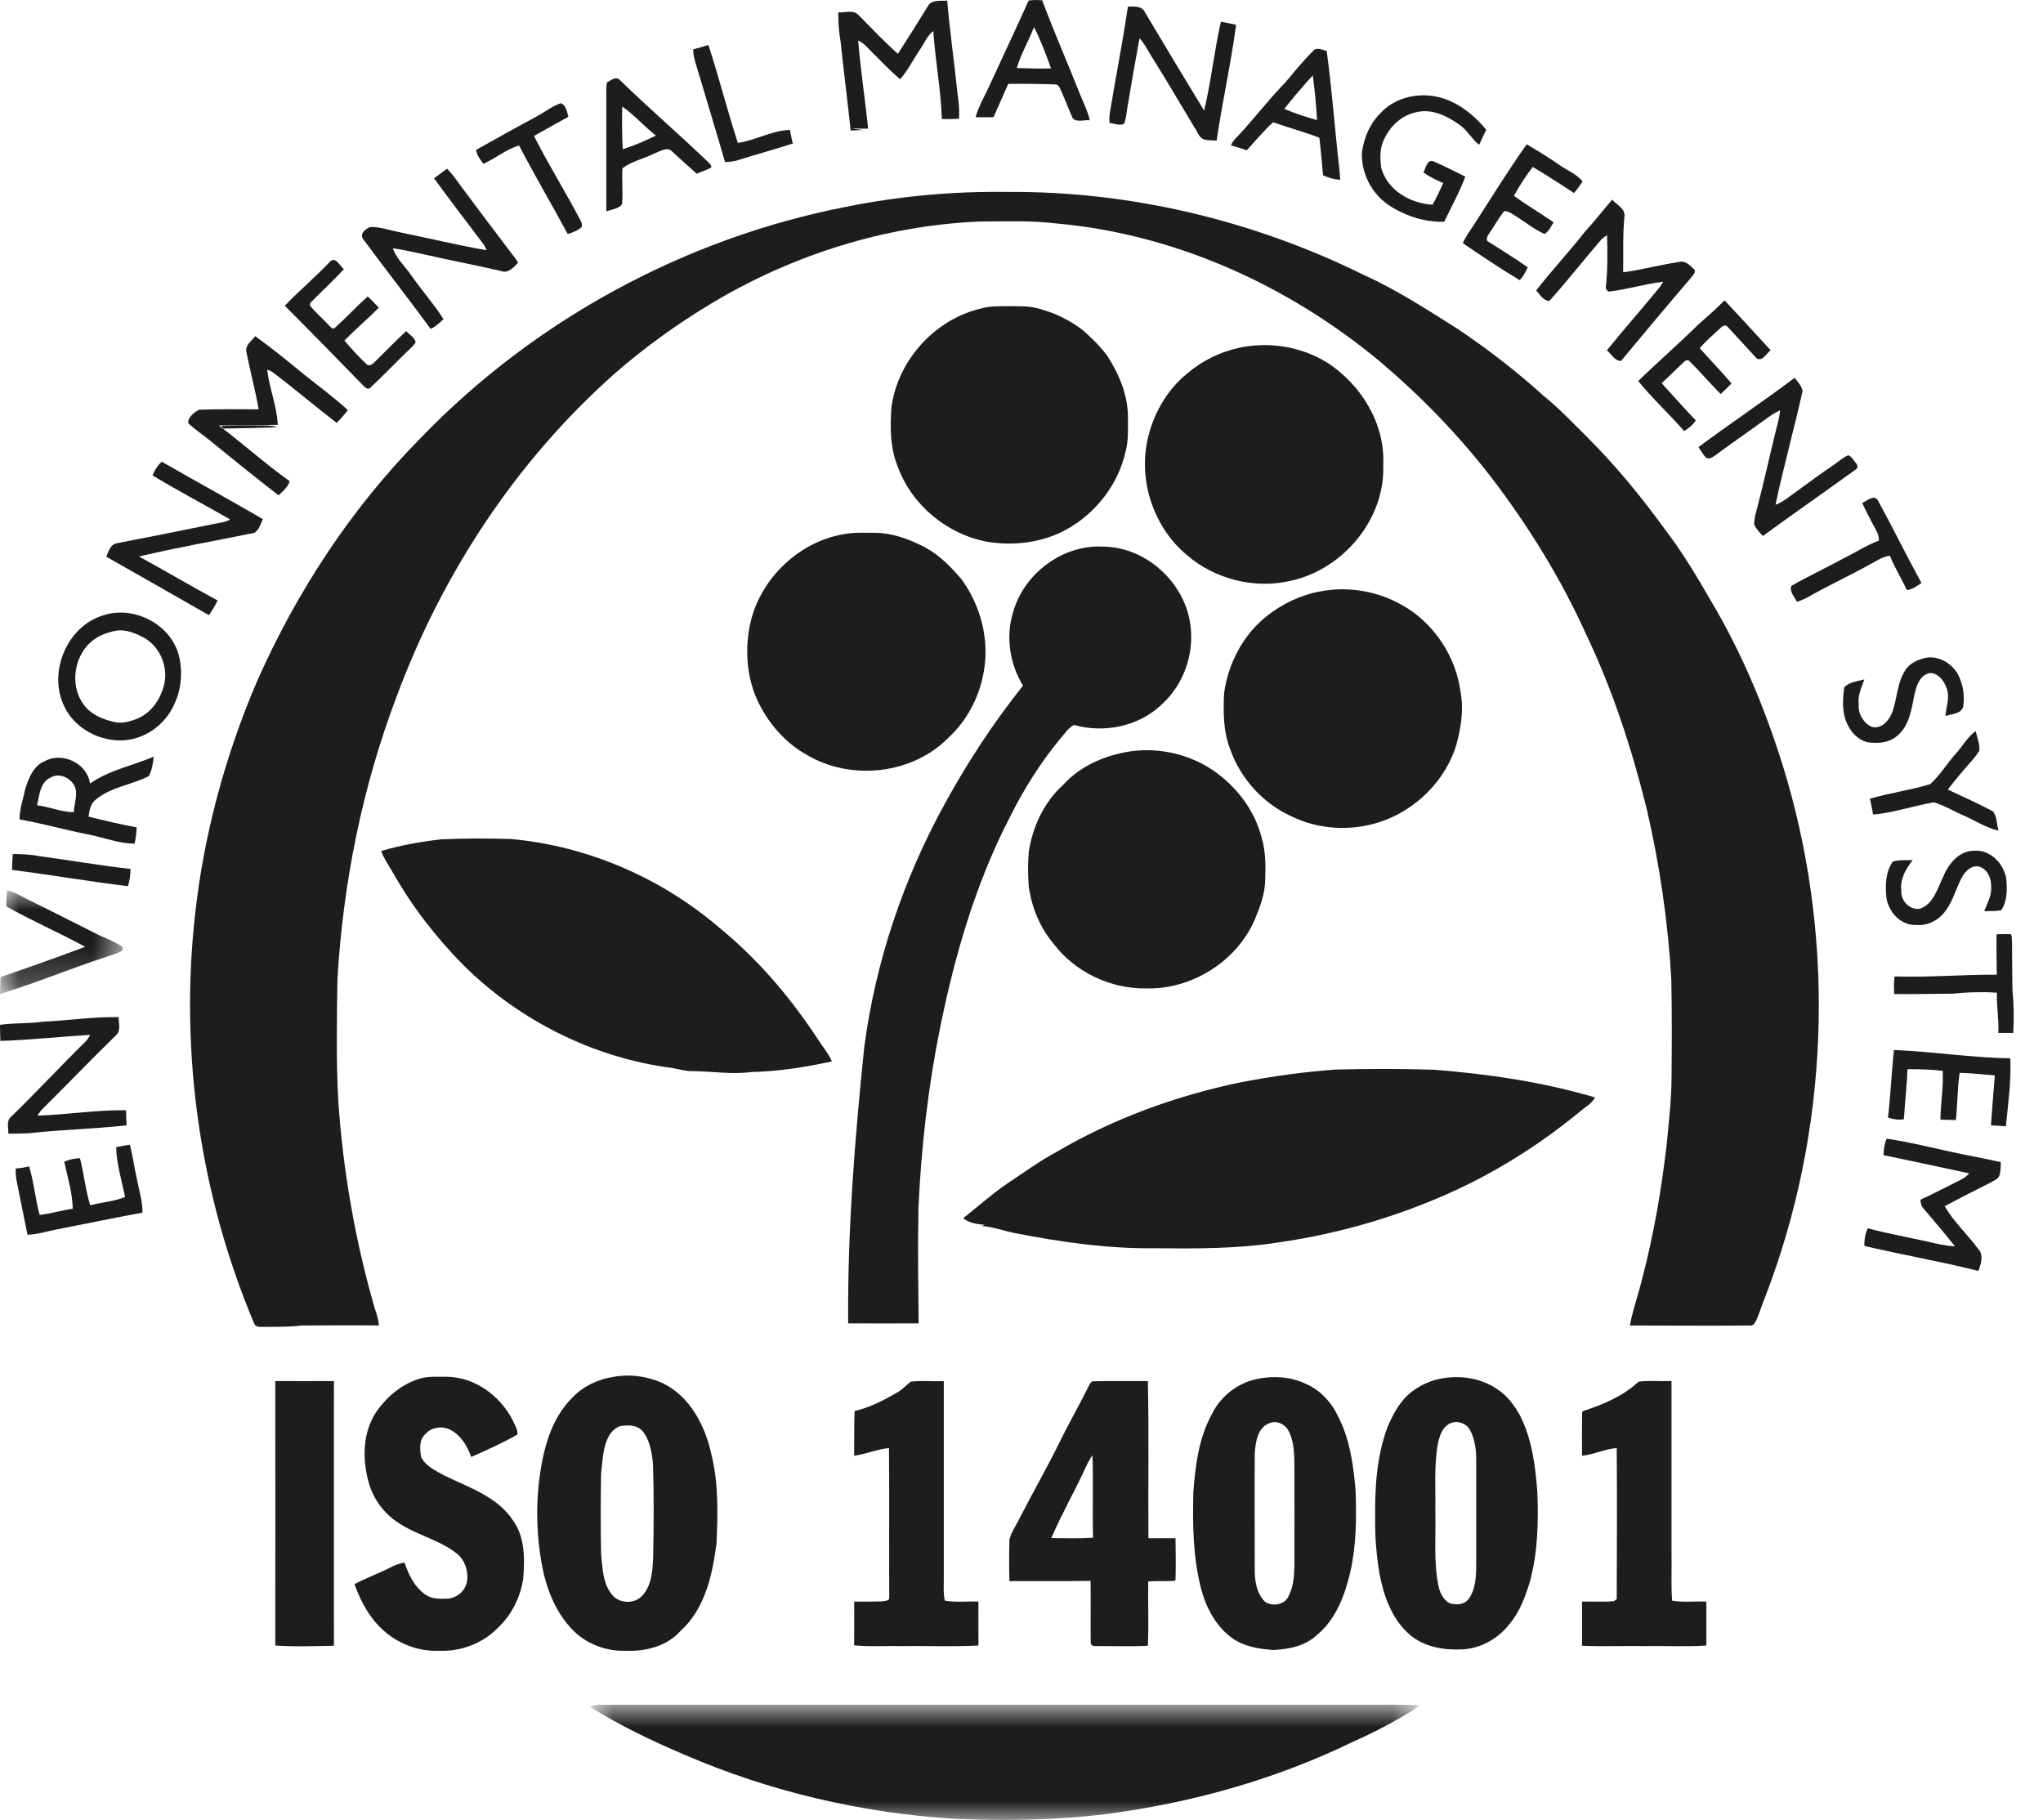
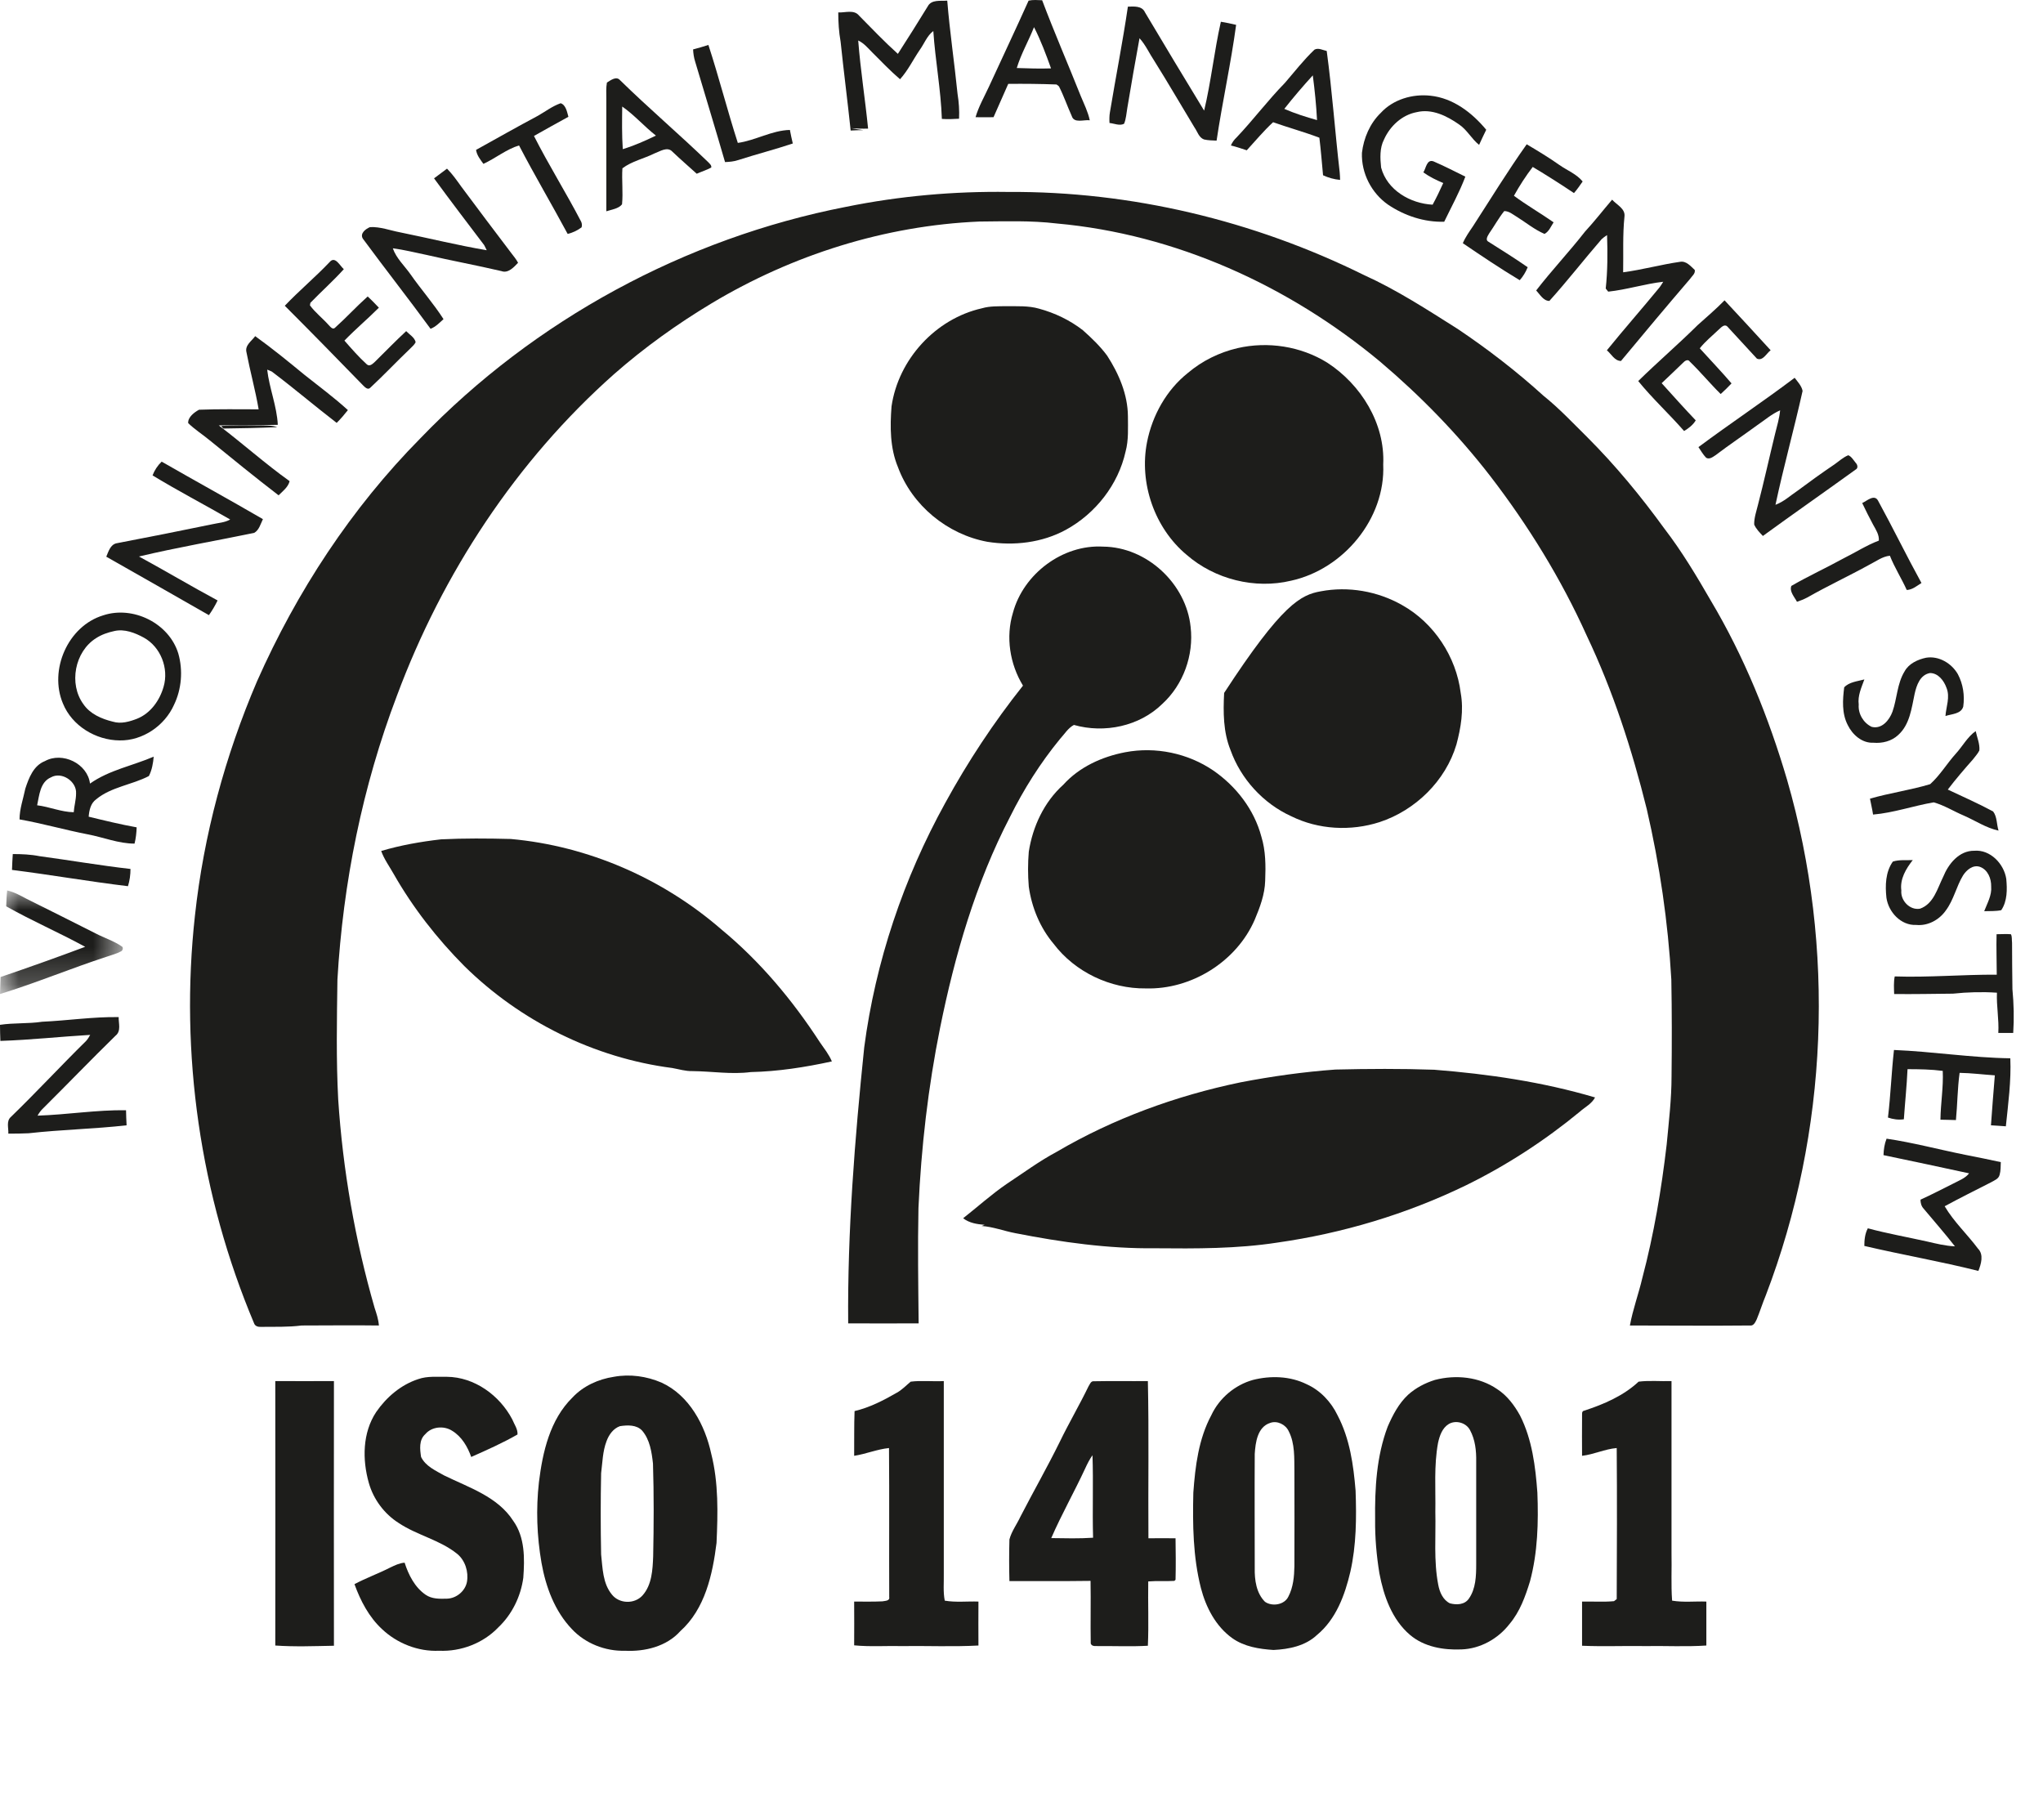
<svg xmlns="http://www.w3.org/2000/svg" xmlns:xlink="http://www.w3.org/1999/xlink" width="55px" height="49px" viewBox="0 0 55 49" version="1.1">
  <title>Group 99</title>
  <desc>Created with Sketch.</desc>
  <defs>
    <polygon id="path-1" points="0 0.979 3.307 0.979 3.307 3.767 0 3.767" />
    <polygon id="path-3" points="0.886 0.897 23.214 0.897 23.214 4 0.886 4" />
  </defs>
  <g id="Page-1" stroke="none" stroke-width="1" fill="none" fill-rule="evenodd">
    <g id="Group-99">
      <path d="M24.975,0.173 C25.074,-0.02 25.324,0.032 25.501,0.017 C25.569,0.856 25.694,1.69 25.778,2.524 C25.814,2.748 25.83,2.972 25.819,3.196 C25.668,3.206 25.512,3.212 25.356,3.201 C25.329,2.409 25.178,1.622 25.126,0.835 C24.954,0.965 24.881,1.179 24.756,1.351 C24.579,1.611 24.443,1.898 24.23,2.133 C23.969,1.909 23.729,1.658 23.484,1.413 C23.365,1.294 23.26,1.163 23.104,1.09 C23.166,1.888 23.292,2.675 23.37,3.462 C23.219,3.467 23.073,3.462 22.921,3.451 C23.026,3.472 23.13,3.488 23.239,3.503 C23.125,3.503 23.01,3.509 22.901,3.514 C22.817,2.716 22.713,1.919 22.63,1.122 C22.583,0.861 22.567,0.595 22.567,0.335 C22.75,0.345 22.989,0.251 23.125,0.418 C23.469,0.767 23.807,1.122 24.172,1.45 C24.443,1.028 24.714,0.6 24.975,0.173" id="Fill-1" fill="#1D1D1B" />
      <path d="M30.364,0.179 C30.526,0.174 30.744,0.153 30.823,0.33 C31.349,1.216 31.881,2.097 32.417,2.978 C32.605,2.191 32.688,1.378 32.867,0.586 C33.002,0.606 33.142,0.638 33.278,0.669 C33.138,1.711 32.907,2.743 32.752,3.786 C32.636,3.78 32.523,3.78 32.413,3.754 C32.273,3.702 32.236,3.541 32.157,3.431 C31.797,2.837 31.448,2.232 31.078,1.643 C30.942,1.44 30.843,1.211 30.677,1.029 C30.562,1.654 30.453,2.279 30.349,2.905 C30.323,3.051 30.317,3.202 30.261,3.332 C30.14,3.395 29.994,3.322 29.869,3.311 C29.864,3.217 29.864,3.118 29.88,3.025 C30.037,2.076 30.224,1.133 30.364,0.179" id="Fill-3" fill="#1D1D1B" />
      <path d="M29.098,2.592 C28.754,1.727 28.384,0.877 28.056,0.007 C27.936,0.002 27.811,-0.009 27.691,0.017 C27.342,0.794 26.977,1.565 26.622,2.337 C26.497,2.608 26.346,2.868 26.263,3.155 C26.424,3.155 26.586,3.16 26.747,3.155 C26.878,2.853 27.013,2.555 27.143,2.258 C27.576,2.253 28.009,2.258 28.441,2.274 C28.462,2.284 28.493,2.31 28.509,2.326 C28.639,2.582 28.733,2.858 28.853,3.124 C28.915,3.327 29.176,3.217 29.338,3.238 C29.291,3.014 29.187,2.806 29.098,2.592 M27.373,1.831 C27.487,1.451 27.691,1.101 27.837,0.731 C28.019,1.086 28.16,1.466 28.295,1.841 C27.988,1.852 27.68,1.841 27.373,1.831" id="Fill-5" fill="#1D1D1B" />
      <path d="M18.659,1.33 C18.794,1.294 18.93,1.257 19.071,1.21 C19.357,2.086 19.581,2.972 19.863,3.847 C20.342,3.78 20.78,3.509 21.265,3.498 C21.286,3.623 21.317,3.743 21.343,3.863 C20.858,4.025 20.368,4.15 19.884,4.306 C19.764,4.348 19.639,4.358 19.519,4.363 C19.258,3.462 18.982,2.56 18.716,1.664 C18.68,1.554 18.664,1.439 18.659,1.33" id="Fill-7" fill="#1D1D1B" />
      <path d="M36.066,4.635 C35.941,3.551 35.863,2.456 35.717,1.372 C35.613,1.351 35.493,1.279 35.388,1.336 C35.097,1.612 34.852,1.93 34.591,2.232 C34.132,2.701 33.742,3.223 33.293,3.697 C33.226,3.759 33.173,3.832 33.137,3.916 C33.283,3.952 33.424,3.999 33.564,4.046 C33.799,3.791 34.018,3.525 34.273,3.29 C34.685,3.436 35.107,3.551 35.519,3.707 C35.56,4.046 35.587,4.38 35.618,4.718 C35.764,4.786 35.915,4.828 36.077,4.843 C36.077,4.776 36.071,4.708 36.066,4.635 M34.575,2.931 C34.821,2.618 35.076,2.321 35.342,2.029 C35.394,2.425 35.435,2.826 35.456,3.233 C35.159,3.15 34.862,3.056 34.575,2.931" id="Fill-9" fill="#1D1D1B" />
      <path d="M37.171,3.04 C37.505,2.675 38.026,2.524 38.505,2.576 C39.12,2.639 39.631,3.035 40.011,3.493 C39.944,3.629 39.881,3.764 39.819,3.9 C39.615,3.738 39.495,3.493 39.277,3.348 C38.948,3.118 38.547,2.92 38.14,3.019 C37.744,3.092 37.421,3.394 37.26,3.754 C37.14,3.983 37.155,4.26 37.181,4.51 C37.343,5.12 37.968,5.479 38.568,5.51 C38.672,5.318 38.766,5.125 38.854,4.927 C38.667,4.849 38.484,4.76 38.318,4.64 C38.39,4.536 38.406,4.281 38.589,4.343 C38.88,4.468 39.162,4.614 39.449,4.755 C39.292,5.172 39.073,5.568 38.88,5.969 C38.344,5.985 37.812,5.808 37.369,5.51 C36.921,5.198 36.645,4.661 36.665,4.114 C36.712,3.718 36.879,3.322 37.171,3.04" id="Fill-11" fill="#1D1D1B" />
      <path d="M14.479,3.118 C14.682,3.003 14.87,2.857 15.094,2.779 C15.235,2.826 15.266,3.014 15.302,3.144 C14.995,3.316 14.682,3.483 14.375,3.66 C14.771,4.442 15.24,5.187 15.646,5.969 C15.667,6.016 15.672,6.068 15.657,6.12 C15.547,6.203 15.417,6.266 15.282,6.297 C14.854,5.5 14.39,4.718 13.973,3.915 C13.629,4.02 13.343,4.26 13.014,4.411 C12.931,4.296 12.837,4.181 12.816,4.035 C13.369,3.728 13.921,3.415 14.479,3.118" id="Fill-13" fill="#1D1D1B" />
      <path d="M19.07,4.369 C18.293,3.619 17.465,2.915 16.693,2.159 C16.589,2.039 16.438,2.164 16.339,2.222 C16.313,2.362 16.323,2.508 16.323,2.654 L16.323,5.688 C16.464,5.641 16.652,5.62 16.746,5.5 C16.777,5.177 16.735,4.854 16.756,4.531 C17.011,4.338 17.34,4.27 17.621,4.129 C17.767,4.077 17.965,3.936 18.101,4.082 C18.314,4.286 18.538,4.478 18.757,4.677 C18.888,4.619 19.023,4.578 19.148,4.51 C19.159,4.447 19.107,4.411 19.07,4.369 M16.766,4.015 C16.74,3.634 16.746,3.248 16.751,2.868 C17.079,3.097 17.345,3.405 17.658,3.65 C17.371,3.79 17.074,3.921 16.766,4.015" id="Fill-15" fill="#1D1D1B" />
      <path d="M39.652,6.094 C40.131,5.354 40.59,4.603 41.101,3.884 C41.398,4.061 41.695,4.239 41.982,4.442 C42.19,4.588 42.44,4.682 42.607,4.885 C42.534,4.989 42.461,5.098 42.373,5.198 C42.008,4.953 41.638,4.718 41.263,4.494 C41.075,4.739 40.908,4.999 40.757,5.27 C41.101,5.526 41.476,5.74 41.825,5.985 C41.753,6.094 41.7,6.235 41.58,6.297 C41.315,6.183 41.085,5.995 40.846,5.844 C40.736,5.781 40.632,5.682 40.496,5.682 C40.345,5.87 40.23,6.084 40.095,6.276 C40.059,6.339 39.975,6.454 40.069,6.506 C40.423,6.73 40.783,6.954 41.127,7.194 C41.075,7.324 41.002,7.444 40.913,7.543 C40.392,7.23 39.887,6.891 39.381,6.547 C39.449,6.386 39.553,6.24 39.652,6.094" id="Fill-17" fill="#1D1D1B" />
      <path d="M11.685,4.801 C11.8,4.713 11.92,4.625 12.034,4.54 C12.18,4.686 12.3,4.859 12.42,5.026 C12.863,5.625 13.316,6.22 13.765,6.814 C13.827,6.896 13.9,6.981 13.947,7.074 C13.832,7.194 13.681,7.365 13.499,7.298 C12.826,7.141 12.149,7.016 11.477,6.861 C11.174,6.798 10.877,6.724 10.575,6.684 C10.669,6.955 10.888,7.152 11.049,7.381 C11.336,7.793 11.669,8.168 11.94,8.591 C11.831,8.69 11.727,8.8 11.591,8.851 C10.992,8.033 10.366,7.236 9.767,6.423 C9.684,6.282 9.845,6.162 9.96,6.114 C10.236,6.099 10.502,6.204 10.773,6.255 C11.549,6.412 12.321,6.604 13.103,6.736 C13.087,6.704 13.056,6.636 13.035,6.599 C12.581,6 12.128,5.407 11.685,4.801" id="Fill-19" fill="#1D1D1B" />
      <path d="M22.776,5.568 C24.214,5.276 25.679,5.146 27.144,5.167 C30.453,5.146 33.752,5.938 36.718,7.403 C37.604,7.804 38.422,8.336 39.246,8.857 C40.053,9.399 40.83,9.998 41.554,10.655 C41.977,10.994 42.347,11.39 42.732,11.77 C43.493,12.531 44.176,13.36 44.807,14.23 C45.276,14.84 45.672,15.502 46.057,16.169 C46.954,17.675 47.616,19.312 48.111,20.995 C49.419,25.519 49.221,30.47 47.538,34.869 C47.449,35.083 47.381,35.302 47.293,35.516 C47.256,35.594 47.209,35.698 47.11,35.682 C46.031,35.693 44.958,35.682 43.879,35.682 C43.957,35.25 44.113,34.833 44.213,34.405 C44.525,33.227 44.728,32.018 44.869,30.809 C44.926,30.199 45,29.59 45,28.975 C45.01,28.104 45.01,27.239 44.994,26.369 C44.906,24.826 44.682,23.288 44.332,21.777 C43.936,20.182 43.426,18.603 42.717,17.112 C42.029,15.585 41.143,14.147 40.121,12.818 C39.246,11.687 38.245,10.66 37.156,9.737 C34.695,7.689 31.647,6.303 28.447,6.016 C27.753,5.933 27.055,5.959 26.362,5.964 C23.824,6.073 21.332,6.861 19.159,8.164 C18.231,8.721 17.345,9.357 16.532,10.071 C13.895,12.411 11.909,15.439 10.684,18.733 C9.757,21.172 9.235,23.763 9.084,26.369 C9.069,27.447 9.048,28.526 9.105,29.6 C9.23,31.497 9.559,33.384 10.085,35.208 C10.137,35.364 10.189,35.521 10.2,35.682 C9.507,35.672 8.813,35.682 8.12,35.682 C7.755,35.729 7.385,35.714 7.02,35.719 C6.947,35.724 6.869,35.698 6.843,35.63 C5.389,32.185 4.837,28.365 5.248,24.649 C5.483,22.481 6.061,20.344 6.921,18.337 C7.99,15.924 9.46,13.678 11.32,11.796 C14.385,8.612 18.445,6.412 22.776,5.568" id="Fill-21" fill="#1D1D1B" />
      <path d="M42.67,6.235 C42.925,5.959 43.155,5.662 43.4,5.375 C43.525,5.516 43.759,5.615 43.733,5.828 C43.681,6.329 43.707,6.829 43.697,7.33 C44.213,7.262 44.718,7.121 45.229,7.048 C45.396,7.017 45.516,7.168 45.625,7.267 C45.646,7.366 45.547,7.434 45.495,7.512 C44.869,8.242 44.254,8.976 43.639,9.717 C43.467,9.717 43.379,9.529 43.259,9.43 C43.723,8.857 44.207,8.309 44.677,7.736 C44.713,7.689 44.744,7.637 44.776,7.585 C44.275,7.642 43.791,7.799 43.295,7.851 C43.28,7.83 43.243,7.788 43.228,7.767 C43.28,7.288 43.28,6.808 43.264,6.329 C43.212,6.36 43.165,6.397 43.118,6.438 C42.644,6.985 42.196,7.564 41.711,8.101 C41.549,8.101 41.456,7.924 41.356,7.819 C41.774,7.277 42.248,6.777 42.67,6.235" id="Fill-23" fill="#1D1D1B" />
      <path d="M8.876,7.053 C9.022,6.881 9.152,7.157 9.256,7.246 C8.97,7.564 8.652,7.845 8.355,8.153 C8.355,8.174 8.344,8.205 8.344,8.22 C8.49,8.418 8.688,8.57 8.85,8.752 C8.892,8.794 8.959,8.888 9.022,8.82 C9.324,8.549 9.595,8.252 9.898,7.981 C10.002,8.075 10.101,8.179 10.2,8.283 C9.898,8.585 9.569,8.862 9.272,9.169 C9.465,9.388 9.658,9.612 9.877,9.81 C9.955,9.878 10.038,9.789 10.096,9.737 C10.377,9.461 10.648,9.179 10.935,8.914 C11.023,9.007 11.159,9.08 11.19,9.211 C11.159,9.278 11.096,9.331 11.044,9.383 C10.679,9.732 10.335,10.097 9.965,10.441 C9.903,10.503 9.825,10.425 9.778,10.378 C9.079,9.659 8.376,8.94 7.667,8.231 C8.053,7.824 8.485,7.465 8.876,7.053" id="Fill-25" fill="#1D1D1B" />
      <path d="M45.703,8.752 C45.948,8.533 46.198,8.319 46.427,8.085 C46.844,8.533 47.256,8.976 47.668,9.429 C47.553,9.513 47.459,9.727 47.298,9.654 C47.032,9.367 46.766,9.075 46.5,8.788 C46.422,8.715 46.334,8.815 46.276,8.867 C46.104,9.033 45.911,9.185 45.76,9.377 C46.042,9.69 46.339,9.998 46.615,10.321 C46.521,10.42 46.422,10.519 46.323,10.607 C46.037,10.326 45.781,10.013 45.494,9.737 C45.442,9.654 45.354,9.716 45.307,9.768 C45.114,9.951 44.926,10.138 44.734,10.315 C45.036,10.649 45.338,10.988 45.651,11.316 C45.578,11.441 45.458,11.53 45.338,11.603 C44.937,11.144 44.489,10.733 44.103,10.258 C44.624,9.747 45.182,9.268 45.703,8.752" id="Fill-27" fill="#1D1D1B" />
      <path d="M26.435,8.299 C26.649,8.236 26.873,8.247 27.092,8.242 C27.384,8.247 27.686,8.226 27.972,8.309 C28.395,8.424 28.801,8.617 29.15,8.888 C29.385,9.096 29.619,9.321 29.807,9.576 C30.12,10.061 30.36,10.618 30.365,11.202 C30.365,11.52 30.386,11.848 30.302,12.156 C30.104,13.047 29.494,13.824 28.697,14.261 C28.056,14.611 27.295,14.699 26.581,14.585 C25.502,14.386 24.553,13.605 24.173,12.573 C23.959,12.057 23.959,11.489 24.001,10.941 C24.184,9.675 25.184,8.581 26.435,8.299" id="Fill-29" fill="#1D1D1B" />
      <path d="M6.635,9.482 C6.588,9.294 6.776,9.18 6.87,9.049 C7.328,9.378 7.761,9.732 8.193,10.087 C8.584,10.399 8.996,10.702 9.366,11.04 C9.272,11.16 9.173,11.275 9.064,11.384 C8.475,10.931 7.912,10.451 7.318,10.003 C7.286,9.987 7.224,9.961 7.193,9.951 C7.25,10.451 7.453,10.931 7.479,11.436 C6.953,11.452 6.421,11.436 5.89,11.452 C6.536,11.942 7.141,12.484 7.797,12.953 C7.756,13.115 7.615,13.219 7.5,13.334 C6.875,12.854 6.26,12.354 5.645,11.853 C5.457,11.697 5.243,11.562 5.066,11.39 C5.056,11.228 5.233,11.098 5.358,11.03 C5.895,11.009 6.427,11.019 6.963,11.019 C6.875,10.504 6.734,9.998 6.635,9.482" id="Fill-31" fill="#1D1D1B" />
      <path d="M33.314,9.372 C34.132,9.184 35.018,9.32 35.732,9.763 C36.639,10.352 37.291,11.399 37.238,12.504 C37.301,13.964 36.165,15.324 34.758,15.632 C33.783,15.866 32.704,15.595 31.948,14.938 C31.083,14.219 30.661,13.005 30.88,11.9 C31.021,11.186 31.401,10.498 31.98,10.039 C32.36,9.716 32.824,9.487 33.314,9.372" id="Fill-33" fill="#1D1D1B" />
      <path d="M45.724,12.036 C46.579,11.4 47.465,10.811 48.314,10.17 C48.398,10.28 48.502,10.389 48.528,10.524 C48.299,11.551 48.017,12.562 47.798,13.589 C48.022,13.506 48.194,13.344 48.387,13.214 C48.716,12.969 49.049,12.729 49.388,12.5 C49.508,12.416 49.617,12.312 49.758,12.255 C49.847,12.291 49.899,12.39 49.961,12.463 C50.008,12.51 50.029,12.604 49.956,12.641 C49.127,13.24 48.288,13.824 47.459,14.428 C47.371,14.334 47.277,14.241 47.225,14.121 C47.22,13.944 47.282,13.772 47.324,13.6 C47.491,12.958 47.631,12.317 47.788,11.676 C47.84,11.468 47.903,11.259 47.923,11.046 C47.694,11.145 47.506,11.312 47.298,11.452 C46.928,11.723 46.547,11.979 46.183,12.255 C46.11,12.302 46.021,12.375 45.932,12.323 C45.849,12.239 45.792,12.135 45.724,12.036" id="Fill-35" fill="#1D1D1B" />
      <path d="M5.952,11.468 C6.312,11.437 6.671,11.452 7.026,11.452 C7.172,11.458 7.323,11.447 7.463,11.499 C6.979,11.52 6.494,11.531 6.009,11.536 C5.999,11.52 5.968,11.484 5.952,11.468" id="Fill-37" fill="#1D1D1B" />
      <path d="M4.107,12.797 C4.159,12.661 4.243,12.531 4.352,12.427 C5.259,12.948 6.171,13.448 7.078,13.975 C7.015,14.105 6.974,14.272 6.843,14.345 C5.811,14.559 4.769,14.736 3.742,14.981 C4.451,15.366 5.149,15.783 5.858,16.164 C5.79,16.305 5.712,16.435 5.624,16.56 C4.701,16.034 3.784,15.507 2.861,14.986 C2.919,14.85 2.971,14.663 3.132,14.626 C4.003,14.46 4.863,14.288 5.728,14.11 C5.884,14.074 6.051,14.069 6.197,13.985 C5.504,13.584 4.79,13.214 4.107,12.797" id="Fill-39" fill="#1D1D1B" />
      <path d="M50.133,13.542 C50.258,13.485 50.461,13.292 50.56,13.479 C50.962,14.214 51.327,14.965 51.728,15.694 C51.603,15.773 51.483,15.877 51.332,15.882 C51.191,15.569 51.003,15.278 50.878,14.96 C50.675,14.98 50.508,15.111 50.331,15.199 C49.773,15.507 49.2,15.773 48.653,16.085 C48.564,16.132 48.47,16.169 48.377,16.2 C48.309,16.07 48.168,15.924 48.225,15.773 C48.684,15.507 49.164,15.288 49.627,15.033 C49.945,14.876 50.248,14.678 50.581,14.553 C50.592,14.397 50.503,14.261 50.43,14.131 C50.326,13.938 50.227,13.74 50.133,13.542" id="Fill-41" fill="#1D1D1B" />
-       <path d="M22.677,14.386 C22.964,14.329 23.256,14.339 23.547,14.344 C24.027,14.344 24.491,14.516 24.913,14.74 C25.293,14.944 25.601,15.262 25.882,15.59 C26.336,16.21 26.581,16.997 26.523,17.769 C26.466,18.556 26.117,19.322 25.533,19.859 C24.559,20.849 22.906,21.026 21.723,20.322 C21.166,20.015 20.728,19.52 20.441,18.957 C20.087,18.264 20.035,17.435 20.222,16.679 C20.524,15.538 21.51,14.6 22.677,14.386" id="Fill-43" fill="#1D1D1B" />
      <path d="M27.269,16.497 C27.55,15.449 28.608,14.652 29.698,14.715 C30.876,14.725 31.934,15.715 32.053,16.877 C32.142,17.638 31.855,18.431 31.293,18.947 C30.678,19.551 29.734,19.749 28.911,19.515 C28.754,19.598 28.655,19.765 28.535,19.895 C28.009,20.536 27.561,21.245 27.191,21.99 C26.268,23.768 25.705,25.712 25.309,27.666 C24.986,29.266 24.799,30.892 24.726,32.518 C24.705,33.555 24.72,34.587 24.731,35.625 C24.095,35.63 23.464,35.625 22.834,35.625 C22.813,33.144 23.011,30.663 23.266,28.193 C23.569,25.889 24.324,23.648 25.45,21.61 C26.055,20.505 26.753,19.447 27.54,18.457 C27.186,17.878 27.071,17.148 27.269,16.497" id="Fill-45" fill="#1D1D1B" />
-       <path d="M35.556,15.918 C36.296,15.777 37.088,15.914 37.745,16.288 C38.605,16.768 39.204,17.68 39.324,18.654 C39.408,19.119 39.329,19.593 39.209,20.041 C38.918,21.02 38.105,21.814 37.14,22.131 C36.364,22.381 35.493,22.334 34.764,21.974 C34.008,21.631 33.404,20.968 33.127,20.192 C32.929,19.703 32.929,19.171 32.955,18.654 C33.065,17.858 33.466,17.091 34.097,16.59 C34.519,16.253 35.024,16.012 35.556,15.918" id="Fill-47" fill="#1D1D1B" />
+       <path d="M35.556,15.918 C36.296,15.777 37.088,15.914 37.745,16.288 C38.605,16.768 39.204,17.68 39.324,18.654 C39.408,19.119 39.329,19.593 39.209,20.041 C38.918,21.02 38.105,21.814 37.14,22.131 C36.364,22.381 35.493,22.334 34.764,21.974 C34.008,21.631 33.404,20.968 33.127,20.192 C32.929,19.703 32.929,19.171 32.955,18.654 C34.519,16.253 35.024,16.012 35.556,15.918" id="Fill-47" fill="#1D1D1B" />
      <path d="M4.8,17.592 C4.55,16.774 3.58,16.299 2.778,16.565 C1.829,16.852 1.313,18.035 1.694,18.937 C1.939,19.541 2.58,19.927 3.221,19.932 C3.841,19.943 4.435,19.536 4.685,18.973 C4.889,18.551 4.93,18.045 4.8,17.592 M4.404,18.488 C4.3,18.853 4.055,19.202 3.69,19.348 C3.487,19.427 3.257,19.494 3.038,19.427 C2.736,19.354 2.423,19.218 2.246,18.957 C1.845,18.41 2.012,17.54 2.585,17.18 C2.736,17.081 2.908,17.024 3.08,16.987 C3.351,16.925 3.632,17.034 3.872,17.165 C4.326,17.415 4.55,17.993 4.404,18.488" id="Fill-49" fill="#1D1D1B" />
      <path d="M51.275,18.071 C51.389,17.862 51.63,17.753 51.852,17.706 C52.197,17.649 52.541,17.857 52.708,18.149 C52.849,18.415 52.895,18.722 52.853,19.02 C52.797,19.223 52.541,19.218 52.374,19.275 C52.391,19.025 52.505,18.764 52.401,18.514 C52.333,18.321 52.176,18.118 51.958,18.118 C51.691,18.165 51.597,18.446 51.545,18.675 C51.462,19.061 51.416,19.504 51.102,19.786 C50.925,19.952 50.675,20.015 50.435,19.994 C50.127,20.01 49.867,19.775 49.742,19.515 C49.581,19.202 49.606,18.837 49.648,18.503 C49.783,18.358 50.002,18.342 50.191,18.29 C50.112,18.509 50.008,18.728 50.039,18.967 C50.019,19.212 50.164,19.462 50.389,19.567 C50.66,19.635 50.862,19.39 50.947,19.16 C51.072,18.806 51.072,18.399 51.275,18.071" id="Fill-51" fill="#1D1D1B" />
      <path d="M52.651,20.291 C52.833,20.093 52.964,19.838 53.188,19.681 C53.224,19.853 53.302,20.02 53.287,20.202 C53.245,20.291 53.172,20.364 53.115,20.442 C52.88,20.708 52.651,20.974 52.437,21.255 C52.844,21.448 53.261,21.63 53.657,21.844 C53.766,21.985 53.751,22.193 53.803,22.36 C53.464,22.287 53.177,22.089 52.865,21.954 C52.594,21.839 52.338,21.677 52.057,21.599 C51.509,21.693 50.978,21.881 50.425,21.928 C50.405,21.787 50.368,21.641 50.342,21.5 C50.879,21.344 51.431,21.271 51.963,21.109 C52.229,20.87 52.411,20.557 52.651,20.291" id="Fill-53" fill="#1D1D1B" />
      <path d="M30.292,20.25 C31.11,20.094 31.981,20.276 32.668,20.745 C33.278,21.167 33.763,21.793 33.956,22.517 C34.076,22.903 34.076,23.309 34.06,23.711 C34.05,24.076 33.919,24.425 33.779,24.758 C33.289,25.889 32.069,26.645 30.844,26.608 C29.896,26.619 28.942,26.171 28.363,25.405 C27.999,24.972 27.775,24.43 27.696,23.867 C27.67,23.554 27.67,23.242 27.696,22.929 C27.801,22.251 28.108,21.59 28.624,21.126 C29.057,20.646 29.667,20.37 30.292,20.25" id="Fill-55" fill="#1D1D1B" />
      <path d="M2.59,21.516 C2.996,21.182 3.549,21.13 4.008,20.891 C4.091,20.729 4.122,20.547 4.138,20.369 C3.57,20.614 2.939,20.729 2.423,21.094 C2.355,20.552 1.678,20.229 1.209,20.489 C0.901,20.609 0.776,20.943 0.682,21.229 C0.625,21.506 0.526,21.777 0.526,22.058 C1.141,22.167 1.74,22.339 2.355,22.459 C2.778,22.538 3.189,22.71 3.622,22.71 C3.658,22.569 3.674,22.418 3.679,22.272 C3.247,22.194 2.814,22.089 2.387,21.985 C2.402,21.813 2.439,21.625 2.59,21.516 M1.985,21.865 C1.647,21.86 1.334,21.719 1,21.678 C1.058,21.412 1.079,21.052 1.37,20.927 C1.662,20.76 2.069,21.037 2.048,21.36 C2.048,21.532 1.996,21.698 1.985,21.865" id="Fill-57" fill="#1D1D1B" />
      <path d="M10.262,22.908 C10.788,22.752 11.325,22.658 11.872,22.595 C12.498,22.564 13.123,22.569 13.749,22.585 C15.834,22.772 17.84,23.648 19.419,25.019 C20.462,25.879 21.337,26.926 22.072,28.057 C22.187,28.224 22.317,28.386 22.395,28.573 C21.676,28.73 20.946,28.844 20.212,28.86 C19.69,28.928 19.169,28.839 18.643,28.834 C18.455,28.839 18.278,28.782 18.095,28.75 C15.995,28.479 14.004,27.489 12.498,26.004 C11.763,25.264 11.112,24.43 10.596,23.523 C10.481,23.32 10.34,23.127 10.262,22.908" id="Fill-59" fill="#1D1D1B" />
      <path d="M52.312,23.606 C52.453,23.257 52.739,22.897 53.151,22.902 C53.579,22.866 53.949,23.252 54.011,23.658 C54.037,23.939 54.042,24.257 53.876,24.502 C53.724,24.534 53.568,24.523 53.417,24.529 C53.5,24.315 53.625,24.101 53.605,23.867 C53.61,23.653 53.516,23.413 53.302,23.335 C53.115,23.272 52.943,23.418 52.849,23.564 C52.667,23.861 52.599,24.221 52.385,24.508 C52.208,24.763 51.9,24.93 51.588,24.899 C51.176,24.919 50.842,24.555 50.785,24.169 C50.749,23.835 50.759,23.476 50.957,23.194 C51.129,23.137 51.317,23.163 51.494,23.153 C51.311,23.387 51.145,23.663 51.186,23.971 C51.16,24.242 51.416,24.513 51.692,24.461 C52.057,24.33 52.156,23.919 52.312,23.606" id="Fill-61" fill="#1D1D1B" />
      <path d="M0.344,22.991 C0.584,22.991 0.829,23.001 1.063,23.048 C1.881,23.158 2.695,23.299 3.513,23.392 C3.513,23.549 3.492,23.705 3.445,23.856 C2.403,23.731 1.366,23.549 0.323,23.418 C0.328,23.278 0.334,23.132 0.344,22.991" id="Fill-63" fill="#1D1D1B" />
      <g id="Group-67" transform="translate(0, 22.992)">
        <mask id="mask-2" fill="white">
          <use xlink:href="#path-1" />
        </mask>
        <g id="Clip-66" />
        <path d="M0.193,0.979 C0.381,1.021 0.547,1.114 0.714,1.203 C1.334,1.511 1.955,1.823 2.575,2.136 C2.804,2.256 3.06,2.334 3.278,2.485 C3.331,2.511 3.304,2.605 3.252,2.621 C3.138,2.683 3.007,2.715 2.877,2.761 C1.913,3.074 0.97,3.47 -0,3.767 C0.005,3.616 0.011,3.46 0.016,3.309 C0.782,3.048 1.543,2.777 2.293,2.496 C1.595,2.115 0.86,1.797 0.167,1.406 C0.172,1.26 0.177,1.12 0.193,0.979" id="Fill-65" fill="#1D1D1B" mask="url(#mask-2)" />
      </g>
      <path d="M53.75,25.149 C53.875,25.149 54.005,25.139 54.136,25.149 C54.172,25.217 54.156,25.3 54.167,25.378 C54.167,25.795 54.172,26.212 54.177,26.629 C54.214,27.02 54.224,27.416 54.198,27.807 L53.797,27.807 C53.818,27.442 53.745,27.088 53.76,26.723 C53.369,26.697 52.968,26.707 52.577,26.749 C52.051,26.754 51.519,26.765 50.993,26.759 C50.988,26.603 50.977,26.442 51.008,26.285 C51.921,26.316 52.838,26.233 53.755,26.238 C53.755,25.879 53.74,25.514 53.75,25.149" id="Fill-68" fill="#1D1D1B" />
      <path d="M1.136,27.505 C1.824,27.474 2.507,27.369 3.195,27.38 C3.189,27.547 3.268,27.755 3.111,27.88 C2.455,28.521 1.814,29.188 1.162,29.835 C1.099,29.892 1.053,29.96 1.011,30.033 C1.808,30.007 2.601,29.876 3.393,29.887 C3.398,30.022 3.398,30.158 3.408,30.293 C2.533,30.392 1.652,30.408 0.771,30.507 C0.589,30.517 0.406,30.517 0.224,30.517 C0.234,30.366 0.161,30.179 0.297,30.064 C0.985,29.397 1.636,28.693 2.319,28.021 C2.361,27.974 2.397,27.917 2.428,27.859 C1.621,27.906 0.818,27.995 0.01,28.021 C0.005,27.88 0,27.734 0,27.588 C0.375,27.531 0.761,27.562 1.136,27.505" id="Fill-70" fill="#1D1D1B" />
      <path d="M50.988,28.265 C52.036,28.308 53.073,28.474 54.12,28.489 C54.146,29.099 54.063,29.709 54,30.32 C53.865,30.308 53.735,30.303 53.599,30.293 C53.63,29.845 53.667,29.396 53.703,28.948 C53.385,28.927 53.073,28.886 52.755,28.881 C52.697,29.302 52.697,29.73 52.656,30.152 C52.515,30.146 52.374,30.146 52.239,30.142 C52.244,29.703 52.322,29.267 52.301,28.828 C51.989,28.787 51.671,28.782 51.353,28.782 C51.332,29.235 51.285,29.683 51.254,30.131 C51.108,30.152 50.962,30.131 50.826,30.084 C50.899,29.48 50.92,28.87 50.988,28.265" id="Fill-72" fill="#1D1D1B" />
      <path d="M33.398,29.136 C34.242,28.974 35.097,28.854 35.952,28.792 C36.838,28.771 37.724,28.766 38.61,28.797 C40.069,28.912 41.529,29.125 42.941,29.543 C42.852,29.714 42.67,29.803 42.529,29.928 C41.586,30.705 40.559,31.372 39.465,31.909 C37.864,32.685 36.145,33.201 34.383,33.451 C33.299,33.618 32.199,33.613 31.105,33.603 C29.838,33.618 28.577,33.441 27.331,33.196 C27.029,33.139 26.737,33.024 26.425,33.003 C26.451,32.993 26.477,32.982 26.508,32.972 C26.305,32.956 26.096,32.925 25.929,32.795 C26.32,32.487 26.696,32.148 27.107,31.867 C27.55,31.575 27.978,31.257 28.447,31.007 C29.974,30.111 31.662,29.496 33.398,29.136" id="Fill-74" fill="#1D1D1B" />
      <path d="M50.706,31.096 C50.711,30.945 50.732,30.794 50.789,30.653 C51.498,30.757 52.197,30.945 52.9,31.086 C53.223,31.148 53.547,31.216 53.864,31.284 C53.859,31.398 53.864,31.513 53.833,31.622 C53.807,31.737 53.693,31.774 53.604,31.826 C53.187,32.039 52.765,32.248 52.353,32.472 C52.598,32.889 52.963,33.228 53.25,33.613 C53.411,33.775 53.333,34.03 53.26,34.213 C52.244,33.957 51.212,33.78 50.19,33.54 C50.19,33.379 50.206,33.212 50.284,33.066 C50.81,33.207 51.342,33.301 51.874,33.42 C52.124,33.478 52.374,33.54 52.629,33.551 C52.358,33.202 52.066,32.873 51.785,32.535 C51.722,32.467 51.702,32.378 51.702,32.295 C52.004,32.159 52.296,32.003 52.593,31.857 C52.739,31.779 52.906,31.721 53.01,31.586 C52.244,31.419 51.478,31.258 50.706,31.096" id="Fill-76" fill="#1D1D1B" />
-       <path d="M3.127,30.882 C3.252,30.856 3.372,30.835 3.497,30.814 C3.575,31.122 3.617,31.445 3.69,31.758 C3.742,32.05 3.841,32.342 3.836,32.644 C3.07,32.784 2.303,32.946 1.543,33.092 C1.277,33.144 1.011,33.233 0.74,33.238 C0.646,32.774 0.552,32.305 0.458,31.841 C0.427,31.716 0.422,31.586 0.422,31.455 C0.547,31.45 0.667,31.429 0.782,31.398 C0.917,31.825 0.948,32.279 1.068,32.706 C1.371,32.67 1.662,32.581 1.959,32.539 C1.949,32.107 1.819,31.69 1.73,31.273 C1.866,31.211 2.006,31.184 2.152,31.179 C2.262,31.596 2.298,32.029 2.429,32.446 C2.741,32.362 3.07,32.347 3.367,32.222 C3.278,31.779 3.137,31.336 3.127,30.882" id="Fill-78" fill="#1D1D1B" />
      <path d="M10.127,38.012 C10.403,37.611 10.794,37.277 11.258,37.126 C11.508,37.037 11.774,37.069 12.029,37.063 C12.775,37.069 13.452,37.564 13.791,38.21 C13.843,38.34 13.942,38.47 13.932,38.616 C13.53,38.846 13.108,39.034 12.686,39.221 C12.587,38.945 12.431,38.674 12.175,38.518 C11.951,38.372 11.623,38.403 11.451,38.606 C11.274,38.762 11.305,39.013 11.336,39.221 C11.456,39.471 11.732,39.591 11.962,39.721 C12.623,40.045 13.4,40.29 13.817,40.941 C14.135,41.384 14.125,41.957 14.088,42.473 C14.02,42.974 13.786,43.458 13.416,43.808 C13.009,44.235 12.41,44.464 11.821,44.438 C11.258,44.464 10.69,44.24 10.283,43.854 C9.934,43.531 9.705,43.094 9.543,42.645 C9.856,42.478 10.19,42.359 10.507,42.197 C10.627,42.14 10.752,42.077 10.893,42.067 C10.997,42.395 11.169,42.734 11.461,42.932 C11.628,43.047 11.836,43.041 12.029,43.036 C12.285,43.031 12.524,42.833 12.571,42.583 C12.618,42.312 12.524,42.009 12.311,41.832 C11.842,41.452 11.232,41.332 10.732,40.998 C10.346,40.753 10.054,40.362 9.929,39.919 C9.752,39.294 9.757,38.57 10.127,38.012" id="Fill-80" fill="#1D1D1B" />
      <path d="M7.411,37.178 C7.937,37.178 8.464,37.183 8.99,37.178 C8.99,39.555 8.985,41.931 8.99,44.303 C8.464,44.313 7.937,44.334 7.411,44.297 C7.416,41.926 7.411,39.549 7.411,37.178" id="Fill-82" fill="#1D1D1B" />
      <path d="M24.517,37.194 C24.809,37.157 25.111,37.194 25.408,37.178 L25.408,42.368 C25.413,42.608 25.387,42.849 25.434,43.089 C25.731,43.141 26.039,43.103 26.341,43.114 C26.336,43.511 26.341,43.907 26.341,44.297 C25.653,44.334 24.965,44.303 24.277,44.312 C23.85,44.303 23.423,44.334 22.995,44.292 C22.995,43.901 23,43.511 22.995,43.114 C23.251,43.114 23.501,43.12 23.756,43.108 C23.824,43.093 23.959,43.099 23.939,42.995 C23.933,41.66 23.944,40.321 23.933,38.981 C23.61,39.013 23.313,39.142 22.995,39.19 C23,38.788 22.99,38.388 23.006,37.986 C23.407,37.892 23.782,37.7 24.137,37.495 C24.282,37.417 24.392,37.297 24.517,37.194" id="Fill-84" fill="#1D1D1B" />
      <path d="M44.113,37.194 C44.405,37.157 44.702,37.188 44.999,37.178 L44.999,41.795 C45.009,42.228 44.983,42.656 45.015,43.089 C45.322,43.141 45.63,43.103 45.937,43.114 L45.937,44.297 C45.39,44.334 44.837,44.303 44.29,44.312 C43.722,44.303 43.154,44.328 42.591,44.303 L42.591,43.114 C42.878,43.108 43.165,43.13 43.451,43.103 C43.472,43.089 43.509,43.056 43.524,43.047 C43.529,41.691 43.535,40.337 43.524,38.981 C43.201,39.008 42.909,39.154 42.591,39.19 C42.591,38.84 42.586,38.492 42.591,38.142 C42.596,38.084 42.57,37.986 42.648,37.975 C43.175,37.803 43.706,37.575 44.113,37.194" id="Fill-86" fill="#1D1D1B" />
      <path d="M36.494,40.128 C36.437,39.435 36.338,38.726 36.009,38.101 C35.837,37.741 35.545,37.428 35.175,37.262 C34.732,37.043 34.206,37.027 33.732,37.147 C33.247,37.282 32.825,37.637 32.611,38.095 C32.267,38.737 32.178,39.466 32.126,40.18 C32.106,41.04 32.116,41.91 32.33,42.75 C32.465,43.271 32.731,43.782 33.174,44.099 C33.497,44.329 33.898,44.391 34.284,44.417 C34.701,44.397 35.144,44.308 35.457,44.011 C35.968,43.589 36.207,42.937 36.353,42.312 C36.515,41.598 36.52,40.858 36.494,40.128 M34.847,42.161 C34.842,42.437 34.816,42.729 34.685,42.979 C34.581,43.203 34.248,43.255 34.055,43.12 C33.82,42.885 33.773,42.531 33.779,42.213 C33.779,41.186 33.773,40.165 33.779,39.138 C33.799,38.83 33.852,38.413 34.196,38.304 C34.383,38.236 34.613,38.346 34.696,38.533 C34.863,38.861 34.842,39.247 34.847,39.607 C34.847,40.456 34.852,41.311 34.847,42.161" id="Fill-88" fill="#1D1D1B" />
      <path d="M41.388,40.18 C41.336,39.476 41.247,38.752 40.924,38.111 C40.773,37.835 40.575,37.569 40.309,37.397 C39.824,37.063 39.194,37.001 38.631,37.147 C38.365,37.23 38.115,37.36 37.906,37.548 C37.656,37.782 37.495,38.09 37.359,38.403 C37.057,39.2 37.01,40.065 37.02,40.91 C37.015,41.394 37.057,41.874 37.135,42.353 C37.25,42.963 37.474,43.599 37.959,44.011 C38.339,44.334 38.855,44.422 39.34,44.402 C39.851,44.386 40.33,44.115 40.637,43.719 C40.919,43.385 41.065,42.974 41.19,42.567 C41.398,41.79 41.419,40.977 41.388,40.18 L41.388,40.18 Z M39.741,42.108 C39.741,42.426 39.731,42.77 39.543,43.036 C39.428,43.203 39.209,43.208 39.032,43.161 C38.844,43.067 38.756,42.859 38.719,42.661 C38.594,42.015 38.657,41.353 38.641,40.701 C38.652,40.081 38.6,39.456 38.714,38.841 C38.756,38.653 38.824,38.444 39.001,38.335 C39.194,38.22 39.47,38.299 39.574,38.497 C39.715,38.757 39.746,39.054 39.741,39.346 L39.741,42.108 Z" id="Fill-90" fill="#1D1D1B" />
      <path d="M19.148,39.138 C18.982,38.367 18.559,37.563 17.808,37.219 C17.407,37.047 16.959,36.984 16.526,37.063 C16.11,37.126 15.704,37.309 15.412,37.62 C14.806,38.215 14.608,39.086 14.509,39.898 C14.427,40.623 14.453,41.352 14.578,42.072 C14.693,42.718 14.932,43.37 15.396,43.855 C15.755,44.24 16.293,44.453 16.823,44.438 C17.36,44.465 17.945,44.324 18.314,43.911 C18.982,43.312 19.184,42.385 19.29,41.535 C19.326,40.737 19.346,39.919 19.148,39.138 M17.584,41.9 C17.57,42.26 17.549,42.666 17.299,42.947 C17.084,43.188 16.672,43.176 16.474,42.926 C16.224,42.624 16.224,42.212 16.183,41.847 C16.168,41.118 16.168,40.389 16.183,39.658 C16.22,39.367 16.224,39.069 16.328,38.798 C16.392,38.621 16.512,38.455 16.689,38.392 C16.892,38.361 17.137,38.35 17.288,38.513 C17.497,38.758 17.544,39.09 17.579,39.398 C17.605,40.231 17.601,41.066 17.584,41.9" id="Fill-92" fill="#1D1D1B" />
      <path d="M31.647,41.41 C31.402,41.41 31.162,41.405 30.917,41.41 C30.907,39.998 30.933,38.585 30.902,37.178 C30.417,37.183 29.932,37.173 29.447,37.183 C29.364,37.173 29.338,37.272 29.302,37.324 C29.057,37.83 28.775,38.309 28.53,38.815 C28.197,39.492 27.821,40.149 27.472,40.826 C27.378,41.03 27.232,41.222 27.175,41.441 C27.165,41.817 27.165,42.187 27.175,42.562 C27.905,42.562 28.629,42.567 29.359,42.557 C29.369,43.12 29.354,43.682 29.364,44.245 C29.401,44.339 29.515,44.303 29.593,44.313 C30.026,44.308 30.464,44.329 30.902,44.303 C30.928,43.724 30.902,43.146 30.912,42.572 C31.146,42.552 31.381,42.572 31.616,42.557 L31.647,42.526 C31.657,42.155 31.652,41.78 31.647,41.41 M28.301,41.405 C28.577,40.769 28.921,40.164 29.213,39.534 C29.27,39.409 29.333,39.284 29.411,39.174 C29.437,39.914 29.406,40.654 29.427,41.395 C29.051,41.421 28.676,41.41 28.301,41.405" id="Fill-94" fill="#1D1D1B" />
      <g id="Group-98" transform="translate(15, 44.992)">
        <mask id="mask-4" fill="white">
          <use xlink:href="#path-3" />
        </mask>
        <g id="Clip-97" />
-         <path d="M0.886,0.957 C1.047,0.868 1.235,0.905 1.407,0.9 L21.317,0.9 C21.947,0.905 22.578,0.884 23.214,0.91 C23.073,1.051 22.891,1.129 22.729,1.233 C22.307,1.473 21.88,1.697 21.437,1.89 C19.341,2.912 17.064,3.547 14.755,3.845 C13.405,4.011 12.045,4.027 10.684,3.97 C8.188,3.813 5.712,3.235 3.414,2.239 C2.543,1.869 1.689,1.458 0.886,0.957" id="Fill-96" fill="#1D1D1B" mask="url(#mask-4)" />
      </g>
    </g>
  </g>
</svg>